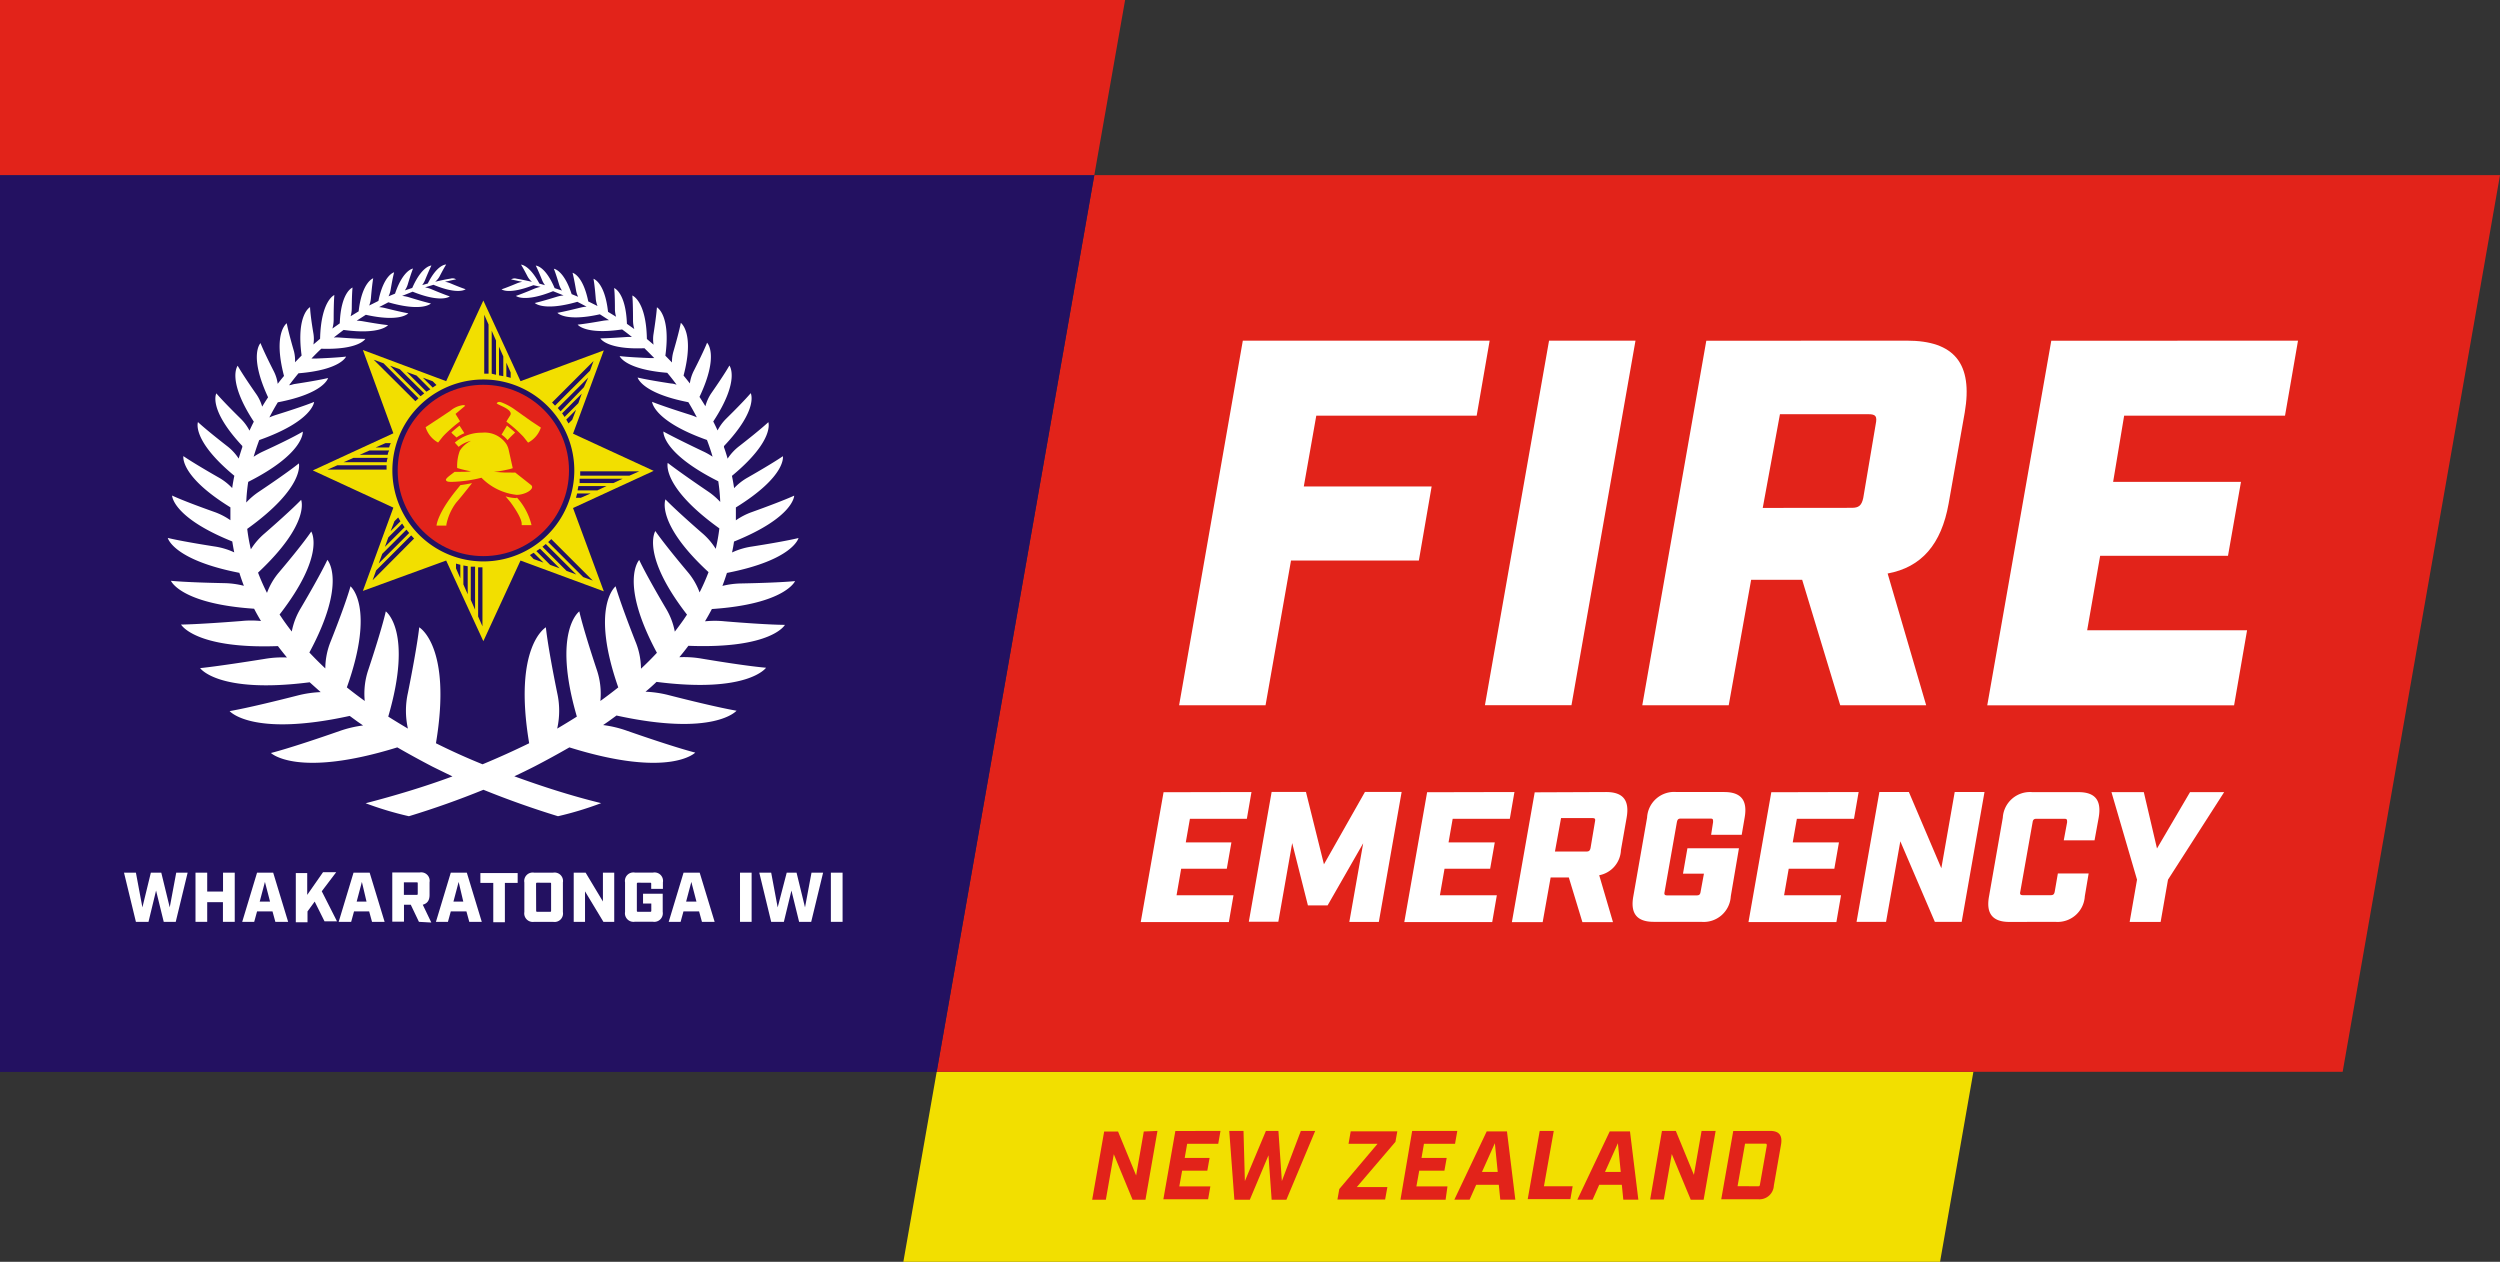
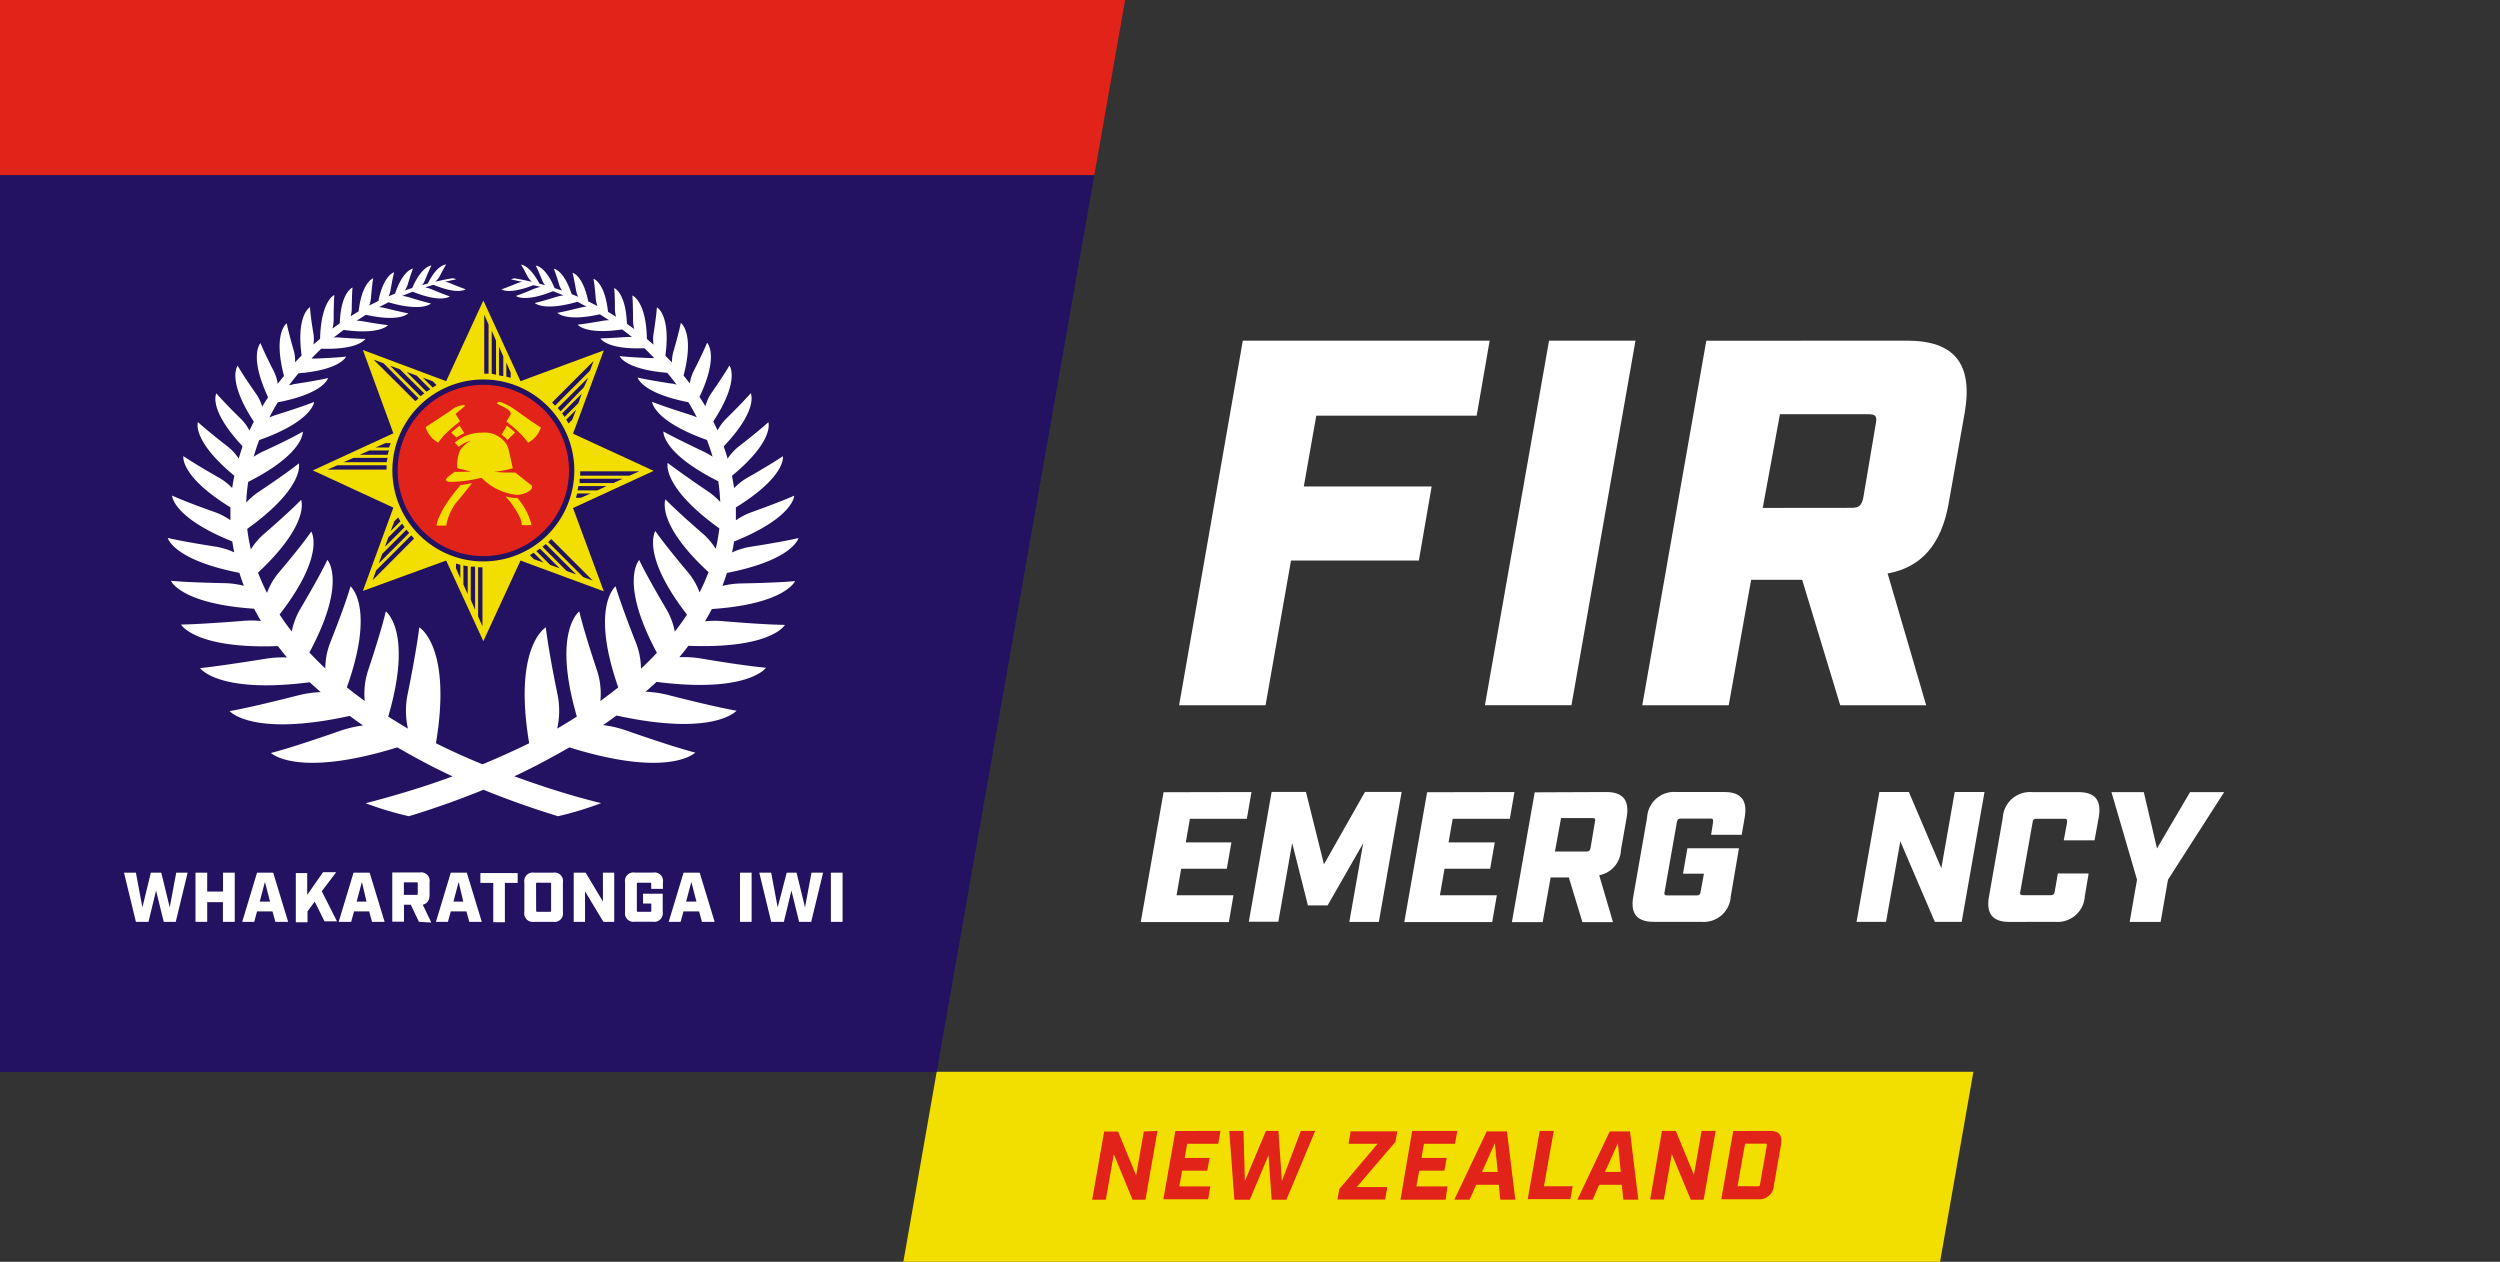
<svg xmlns="http://www.w3.org/2000/svg" viewBox="0 0 254.22 128.31">
  <rect x="0" y="0" width="254.22" height="128.31" fill="#333333" stroke="none" />
  <defs>
    <style>.cls-1{fill:#f2df00;}.cls-2{fill:#e2231a;}.cls-3{fill:#231161;}.cls-4{fill:#fff;}.cls-5,.cls-6{fill:none;}.cls-6{stroke:#231f20;stroke-miterlimit:10;}</style>
  </defs>
  <title>fenz-logo</title>
  <g id="Layer_2" data-name="Layer 2">
    <g id="Layer_3" data-name="Layer 3">
      <polygon class="cls-1" points="95.25 108.99 91.86 128.31 197.28 128.31 200.67 108.99 95.25 108.99" />
-       <path class="cls-2" d="M111.28,17.81H254.22l-16,91.18H95.25Z" />
      <path class="cls-3" d="M0,17.81H111.28L95.25,109H0Z" />
      <path class="cls-2" d="M117.7,115,116.48,122h-1.31l-1.91-4.63-.81,4.63h-1.39l1.22-6.94h1.41l1.84,4.47.78-4.47Z" />
      <path class="cls-2" d="M124.11,115l-.23,1.31h-3.16l-.25,1.44H123l-.23,1.29h-2.56l-.29,1.6h3.16l-.23,1.31H118.3l1.22-6.94Z" />
      <path class="cls-2" d="M129.31,122l-.32-4.52-1.9,4.52h-1.57L125,115h1.45l.14,5.1,2.14-5.1H130l.35,5.1,1.93-5.1h1.46L130.81,122Z" />
      <path class="cls-2" d="M140.08,116.31h-2.95l.22-1.27h4.74l-.19,1.07-3.93,4.6h3.11l-.23,1.27H136l.19-1.07Z" />
      <path class="cls-2" d="M148.19,115l-.23,1.31H144.8l-.25,1.44h2.56l-.23,1.29h-2.56l-.29,1.6h3.16L147,122h-4.59L143.6,115Z" />
      <path class="cls-2" d="M150.11,120.48l-.67,1.51h-1.55l3.29-6.94h2.06l.85,6.94h-1.53l-.15-1.51Zm1.9-4.23-1.31,2.92h1.6Z" />
      <path class="cls-2" d="M158,115l-1,5.63h2.92l-.23,1.31h-4.34l1.22-6.94Z" />
      <path class="cls-2" d="M162.62,120.48l-.67,1.51H160.4l3.29-6.94h2.06l.85,6.94h-1.53l-.15-1.51Zm1.9-4.23-1.31,2.92h1.6Z" />
      <path class="cls-2" d="M174.46,115,173.24,122h-1.31L170,117.35l-.81,4.63h-1.39L169,115h1.41l1.84,4.47.78-4.47Z" />
      <path class="cls-2" d="M180,115c.91,0,1.27.45,1.11,1.39l-.73,4.17a1.47,1.47,0,0,1-1.6,1.39h-3.75l1.22-6.94Zm-1.26,5.63c.15,0,.2,0,.23-.2l.69-3.93c0-.15,0-.2-.16-.2h-2.05l-.76,4.32Z" />
      <path class="cls-4" d="M126.38,34.64h25.1l-1.32,7.63H133.85l-1.27,7.2h13L144.28,57h-13l-2.59,14.72h-8.79Z" />
      <path class="cls-4" d="M157.52,34.64h8.79L159.8,71.71H151Z" />
      <path class="cls-4" d="M193.91,34.64c4.82,0,6.73,2.33,5.88,7.31l-1.64,9.27c-.74,4.13-2.75,6.46-6.2,7.1l3.92,13.4h-8.74l-3.87-12.76h-5.19l-2.28,12.76H167l6.51-37.07Zm-5.61,17c.69,0,1-.21,1.17-1l1.27-7.52c.16-.79,0-1-.74-1h-9l-1.75,9.53Z" />
-       <path class="cls-4" d="M233.68,34.64l-1.32,7.63H216L214.88,49h13l-1.32,7.52h-13l-1.32,7.57h16.26l-1.32,7.63h-25.1l6.51-37.07Z" />
      <path class="cls-4" d="M127.26,80.54l-.47,2.72H121l-.42,2.4h4.64l-.47,2.68h-4.64l-.47,2.7h5.79l-.47,2.72H116l2.32-13.2Z" />
      <path class="cls-4" d="M140.21,93.75h-3l1.41-8L135,92.07h-2l-1.6-6.34-1.41,8h-3l2.32-13.2h3.49l1.83,7.36,4.17-7.36h3.73Z" />
      <path class="cls-4" d="M154,80.54l-.47,2.72h-5.81l-.42,2.4H152l-.47,2.68h-4.64l-.47,2.7h5.79l-.47,2.72h-8.94l2.32-13.2Z" />
      <path class="cls-4" d="M163.32,80.54c1.72,0,2.4.83,2.09,2.6l-.58,3.3A2.71,2.71,0,0,1,162.62,89l1.4,4.77h-3.11l-1.38-4.54h-1.85l-.81,4.54h-3.13l2.32-13.2Zm-2,6.05c.25,0,.36-.08.42-.36l.45-2.68c.06-.28,0-.36-.26-.36h-3.19l-.62,3.4Z" />
      <path class="cls-4" d="M174.2,83.6c0-.28,0-.36-.28-.36h-3c-.25,0-.34.08-.4.36l-1.25,7.09c-.06.26,0,.36.26.36h3c.26,0,.36-.09.4-.36l.34-1.85h-2.13l.45-2.58h5.24L176,91.14a2.76,2.76,0,0,1-3,2.6h-4.83c-1.72,0-2.4-.85-2.08-2.6l1.4-8a2.75,2.75,0,0,1,3-2.6h4.83c1.72,0,2.4.83,2.09,2.6l-.3,1.75H174Z" />
-       <path class="cls-4" d="M189,80.54l-.47,2.72h-5.81l-.42,2.4H187l-.47,2.68h-4.64l-.47,2.7h5.79l-.47,2.72h-8.94l2.32-13.2Z" />
      <path class="cls-4" d="M201.8,80.54l-2.32,13.2h-2.73l-3.51-8.19-1.45,8.19h-3l2.32-13.2h3l3.3,7.75,1.36-7.75Z" />
      <path class="cls-4" d="M204.34,93.75c-1.72,0-2.4-.85-2.08-2.6l1.4-8a2.77,2.77,0,0,1,3-2.6h4.68c1.72,0,2.38.83,2.07,2.6l-.42,2.3h-3.13l.34-1.83c0-.28,0-.36-.3-.36h-2.81c-.25,0-.36.08-.4.36l-1.25,7.05c-.06.26,0,.36.28.36h2.79c.28,0,.38-.09.43-.36l.32-1.85h3.13L212,91.14a2.77,2.77,0,0,1-3,2.6Z" />
      <path class="cls-4" d="M216.56,93.75l.75-4.3-2.6-8.9H218l1.34,5.73,3.36-5.73h3.47l-5.71,8.9-.75,4.3Z" />
      <polygon class="cls-2" points="0 0 0 17.8 111.28 17.8 114.41 0 0 0" />
      <path class="cls-4" d="M16.65,93.74l-.78-3.18-.77,3.18H13.82l-1.21-5h1.21l.66,3.53.86-3.53h1.06l.86,3.53.66-3.53h1.16l-1.21,5Z" />
      <path class="cls-4" d="M19.88,88.74h1.19v1.92h1.61V88.74h1.19v5H22.67v-2H21.07v2H19.88Z" />
      <path class="cls-4" d="M26.14,92.68l-.29,1.06H24.63l1.51-5h1.64l1.52,5H28l-.29-1.06Zm.8-3-.53,2h1.05Z" />
      <path class="cls-4" d="M32,91.68l-.73,1v1.1H30.08v-5h1.16V91l1.61-2.31h1.34l-1.47,1.94,1.55,3.06H33Z" />
      <path class="cls-4" d="M36,92.68l-.29,1.06H34.44l1.51-5h1.64l1.52,5H37.83l-.29-1.06Zm.8-3-.53,2h1Z" />
      <path class="cls-4" d="M42.6,93.74,41.77,92h-.69v1.72H39.89v-5h2.79a.86.86,0,0,1,1,1V91c0,.56-.22.87-.69,1l.87,1.81ZM42.34,91c.1,0,.14,0,.14-.14v-1c0-.11,0-.14-.14-.14H41.07V91Z" />
      <path class="cls-4" d="M45.84,92.68l-.29,1.06H44.33l1.51-5h1.63l1.52,5H47.72l-.29-1.06Zm.8-3-.53,2h1Z" />
      <path class="cls-4" d="M51.34,89.78v4H50.16v-4H48.85v-1h3.79v1Z" />
      <path class="cls-4" d="M54.32,93.74a.87.87,0,0,1-1-1v-3a.86.86,0,0,1,1-1h1.92a.86.86,0,0,1,1,1v3a.86.86,0,0,1-1,1Zm.2-1.16c0,.1,0,.14.14.14H55.9c.11,0,.14,0,.14-.14V89.9c0-.11,0-.14-.14-.14H54.65c-.1,0-.14,0-.14.14Z" />
      <path class="cls-4" d="M62.46,88.74v5h-1.1l-1.87-3.1v3.1H58.34v-5h1.21l1.76,2.93V88.74Z" />
      <path class="cls-4" d="M66.22,89.9c0-.11,0-.14-.14-.14H64.9c-.1,0-.14,0-.14.14v2.68c0,.1,0,.14.14.14h1.19c.1,0,.14,0,.14-.14v-.7h-.84v-1h2v1.85a.87.87,0,0,1-1,1H64.56a.87.87,0,0,1-1-1v-3a.86.86,0,0,1,1-1h1.85a.86.86,0,0,1,1,1v.66H66.22Z" />
      <path class="cls-4" d="M69.5,92.68l-.29,1.06H68l1.51-5h1.64l1.52,5H71.38l-.29-1.06Zm.8-3-.53,2h1.05Z" />
      <path class="cls-4" d="M75.25,88.74h1.18v5H75.25Z" />
      <path class="cls-4" d="M81.26,93.74l-.78-3.18-.77,3.18H78.42l-1.21-5h1.21l.66,3.53L80,88.74H81l.86,3.53.66-3.53H83.7l-1.21,5Z" />
      <path class="cls-4" d="M84.49,88.74h1.19v5H84.49Z" />
      <path class="cls-1" d="M31.82,47.84,40,51.62,36.9,60.09h0L45.37,57l3.78,8.2L52.93,57l8.47,3.13-3.13-8.47,8.2-3.78h0l-8.2-3.78,3.13-8.47-8.47,3.13-3.78-8.2-3.78,8.2L36.9,35.59h0L40,44.06l-8.2,3.78ZM64,48.37H59c0-.15,0-.29,0-.44h6Zm-1.63.75H58.94q0-.22,0-.44h4.38Zm-1.63.75h-2c0-.14.06-.29.08-.44h2.85Zm-2.17.75q.06-.22.12-.44h1.37l-1,.44Zm1.43-12.93-3.56,3.56-.3-.32,4.22-4.22Zm-.62,1.68L57,41.83l-.28-.34,3.1-3.1ZM58.81,41l-1.4,1.4-.25-.37,2-2Zm-.62,1.68-.38.38-.23-.39,1-1Zm1.11,16-3.56-3.56.32-.3,4.22,4.22Zm-1.68-.62-2.46-2.46.34-.28,3.1,3.1Zm-1.68-.62-1.4-1.4.37-.25,2,2Zm-2.06-1,.39-.23,1,1-1-.36ZM51.49,36.88l.44,1v.54l-.44-.12Zm-.75-1.63.44,1v2l-.44-.08ZM50,33.63l.44,1v3.48L50,38ZM49.24,32l.44,1v5h-.44Zm-.62,25.69h.44v6l-.44-1Zm-.75-.07.44,0v4.38l-.44-1Zm-.75-.12.44.08v2.85l-.44-1Zm-.75-.19.44.12V58.8l-.44-1ZM44,39.41l-1-1,1,.36.38.38Zm-.64.42-2-2,1,.36,1.4,1.4Zm-.6.46-3.1-3.1,1,.36L43.14,40ZM38.25,58l3.56-3.56.3.32L37.89,59Zm.62-1.68,2.46-2.46.28.34-3.1,3.1Zm.62-1.68,1.4-1.4.25.37-2,2ZM40.11,53l.38-.38.23.39-1,1ZM38,36.58l1,.36,3.56,3.56-.32.3Zm1.55,8.92H38.2l1-.44h.54Q39.62,45.28,39.57,45.5Zm-.15.75H36.57l1-.44h2C39.47,46,39.44,46.1,39.42,46.25Zm-.09.75H34.94l1-.44h3.48Q39.34,46.78,39.32,47Zm-6,.75,1-.44h5c0,.15,0,.29,0,.44Z" />
      <path class="cls-3" d="M49.15,57.09a9.25,9.25,0,1,0-9.25-9.25A9.26,9.26,0,0,0,49.15,57.09Z" />
      <circle class="cls-2" cx="49.15" cy="47.84" r="8.71" />
      <path class="cls-1" d="M47.31,41.26a.35.35,0,0,0-.24-.06,2.44,2.44,0,0,0-1.28.58l-1.51,1-1,.66A2.67,2.67,0,0,0,44.55,45l.47-.59c.17-.19.4-.42.69-.68s.53-.47.87-.73l.2-.16-.46-.75Z" />
      <path class="cls-1" d="M54,42.82l-1.63-1.16h0A6,6,0,0,0,51,40.92c-.23-.08-.35-.07-.48.07s1.75.61,1.36,1.25l-.22.35-.17.28.18.14h0c.34.26.63.51.87.73s.51.49.69.68l.47.59A2.67,2.67,0,0,0,55,43.48Z" />
-       <path class="cls-5" d="M46.2,48a12.43,12.43,0,0,0,1.67,0,12,12,0,0,1-1.41-.34,4.44,4.44,0,0,1,.27-1.76,2.68,2.68,0,0,1,1.14-1,2.8,2.8,0,0,0-.79.29,2.72,2.72,0,0,0-.47.32l-.39-.43A4.1,4.1,0,0,1,49,44a2.66,2.66,0,0,1,2.5,1.17,2,2,0,0,1,.23.59l.41,1.85-.3.09-.54.12c-.36.07-.73.13-1.1.17.37,0,.74.05,1.12.06h.57a4.39,4.39,0,0,0,.5,0L54,49.32c.45.37-.56,1-1.46,1h0a5.88,5.88,0,0,1-3.58-1.74A13.79,13.79,0,0,1,46,49c-.34,0-.59,0-.65-.18S45.85,48.31,46.2,48Z" />
      <path class="cls-1" d="M49,44a2.66,2.66,0,0,1,2.5,1.17,2,2,0,0,1,.23.59l.41,1.85-.3.09-.54.12c-.36.07-.73.13-1.1.17.37,0,.74.05,1.12.06h.57a4.39,4.39,0,0,0,.5,0L54,49.32c.45.37-.56,1-1.46,1h0a5.88,5.88,0,0,1-3.58-1.74A13.79,13.79,0,0,1,46,49c-.34,0-.59,0-.65-.18s.53-.56.88-.84h.55c.38,0,.75,0,1.12-.05a12,12,0,0,1-1.41-.34,4.45,4.45,0,0,1,.27-1.76,2.68,2.68,0,0,1,1.14-1,2.8,2.8,0,0,0-.79.29,2.73,2.73,0,0,0-.47.32l-.39-.43A4.1,4.1,0,0,1,49,44" />
      <path class="cls-1" d="M46.42,44.49a4.41,4.41,0,0,1,.8-.44l-.49-.77c-.32.25-.6.49-.83.7C46,44.13,46.17,44.24,46.42,44.49Z" />
      <path class="cls-1" d="M51.61,44.76h0c.42-.46.59-.59.77-.78-.23-.21-.51-.45-.83-.7L51,44.2A2.52,2.52,0,0,1,51.61,44.76Z" />
      <path class="cls-1" d="M52.53,50.65h-.06a4.2,4.2,0,0,1-1.06-.18h0l.49.59s1.18,1.55,1.15,2.24v.1l1,0a6.41,6.41,0,0,0-1.5-2.82Z" />
      <path class="cls-1" d="M48,49.13c-.38.08-.79.15-1.18.2h0l-.43.53c-1.94,2.4-2,3.59-2,3.59l1,0v-.1a5.52,5.52,0,0,1,1-2.24C46.7,50.76,47.19,50.16,48,49.13Z" />
      <path class="cls-4" d="M24.8,59.57c-.17-.44-.32-.88-.46-1.32-6.76-1.32-7.28-3.55-7.28-3.55s1.18.31,4.76.87a7.21,7.21,0,0,1,2,.6c-.08-.37-.14-.74-.2-1.11-6.11-2.46-6.12-4.67-6.12-4.67s1,.5,4.3,1.67a6.79,6.79,0,0,1,1.63.84c0-.39,0-.78,0-1.17,0,0,0-.09,0-.14-5.19-3.2-4.78-5.21-4.78-5.21s.85.61,3.56,2.16a5.85,5.85,0,0,1,1.4,1.09q.09-.63.22-1.25c-4.39-3.63-3.7-5.46-3.7-5.46s.69.67,2.95,2.43a5.14,5.14,0,0,1,1.19,1.28c.12-.39.24-.78.37-1.16l0-.12C21.11,41.57,22,40,22,40s.56.69,2.46,2.56a4.7,4.7,0,0,1,.91,1.23q.21-.46.44-.91c-2.79-4.26-1.64-5.69-1.64-5.69s.4.75,1.85,2.83a4.35,4.35,0,0,1,.64,1.33q.29-.48.6-.95c-2-4.3-.77-5.51-.77-5.51s.27.74,1.34,2.84a4,4,0,0,1,.41,1.3q.31-.41.64-.8c-1.15-4.4.28-5.36.28-5.36s.12.74.74,2.88A3.81,3.81,0,0,1,30,36.84l.67-.69c-.56-4.18.86-4.92.86-4.92s0,.68.34,2.68a3.42,3.42,0,0,1,0,1.12l.68-.58C32.64,30.55,34,30,34,30s-.07.63-.07,2.49a3.24,3.24,0,0,1-.13.92l.75-.53c.12-3.22,1.3-3.64,1.3-3.64s-.07.53-.08,2.12a2.76,2.76,0,0,1-.12.8l.82-.5c.34-3,1.48-3.36,1.48-3.36s-.1.5-.23,2a2.6,2.6,0,0,1-.18.77l.94-.47c.55-2.69,1.6-2.91,1.6-2.91s-.13.44-.36,1.79a2.41,2.41,0,0,1-.21.65l.66-.27C41,27.41,42,27.31,42,27.31s-.17.39-.53,1.59a2.21,2.21,0,0,1-.3.63l.75-.25C42.92,27,43.87,27,43.87,27s-.19.36-.64,1.46a2.16,2.16,0,0,1-.3.53l.57-.16c1-2,1.87-1.93,1.87-1.93s-.19.28-.65,1.17a1.78,1.78,0,0,1-.47.58c.52-.12,1-.23,1.57-.32a.71.71,0,0,1,.4,0l.17.07-1.15.25a2.57,2.57,0,0,1,.56.16c1.14.48,1.55.6,1.55.6s-.71.61-3.27-.45l-.86.26a3.12,3.12,0,0,1,.65.19c1.38.58,1.87.73,1.87.73s-.83.71-3.78-.48l-1.07.43a3.65,3.65,0,0,1,.7.14c1.65.51,2.23.63,2.23.63s-.84.89-4.33-.12l-.94.49a3.9,3.9,0,0,1,.62.1c1.75.44,2.35.53,2.35.53s-.79.94-4.32.15l-.93.6a4.21,4.21,0,0,1,.63.06c1.91.34,2.56.39,2.56.39s-.75,1-4.52.49q-.5.38-1,.77a4.35,4.35,0,0,1,.55,0c2,.15,2.66.14,2.66.14s-.63,1.13-4.48,1q-.5.47-1,1l.44,0c2.31-.09,3.08-.2,3.08-.2s-.52,1.35-4.84,1.7q-.49.59-.95,1.21c.17,0,.36-.09.55-.12,2.56-.39,3.41-.61,3.41-.61S33,40,28.25,40.91q-.46.76-.86,1.54a6.52,6.52,0,0,1,.68-.26c2.92-.91,3.87-1.32,3.87-1.32s-.11,1.94-5.58,3.88c-.21.56-.4,1.13-.57,1.7a6.9,6.9,0,0,1,1-.56c3.05-1.4,4-2,4-2S31,46.09,25.24,49a18.82,18.82,0,0,0-.2,2.1A7.16,7.16,0,0,1,26.33,50c3.11-2.08,4.06-2.88,4.06-2.88s.68,2.4-5.25,6.66a17.84,17.84,0,0,0,.37,2.08,6.85,6.85,0,0,1,1.39-1.61c2.86-2.49,3.72-3.42,3.72-3.42s1,2.36-4.38,7.4a21.21,21.21,0,0,0,.91,2.06,6.86,6.86,0,0,1,1.22-2.09c2.54-3,3.28-4.15,3.28-4.15s1.53,2.31-3.22,8.44l.35.52q.43.62.89,1.21l0,0a7.16,7.16,0,0,1,.91-2.37c2.14-3.63,2.71-4.92,2.71-4.92s2.05,2.22-1.83,9.42q.78.83,1.62,1.62a7.41,7.41,0,0,1,.56-2.78c1.64-4.13,2-5.57,2-5.57s2.56,2.07-.37,10.28q.89.71,1.82,1.38a7.55,7.55,0,0,1,.38-3.22c1.45-4.37,1.76-5.89,1.76-5.89s2.79,2,.25,10.7q1,.63,2,1.22a8.31,8.31,0,0,1,0-3.63c1-5,1.15-6.67,1.15-6.67s3.35,1.92,1.7,11.79q2.32,1.16,4.74,2.14,2.41-1,4.74-2.14c-1.65-9.88,1.7-11.79,1.7-11.79s.14,1.7,1.15,6.67a8.31,8.31,0,0,1,0,3.63q1-.59,2-1.22c-2.53-8.69.25-10.7.25-10.7s.31,1.52,1.76,5.89a7.55,7.55,0,0,1,.38,3.22q.93-.67,1.82-1.38C60,61.68,62.6,59.62,62.6,59.62s.38,1.44,2,5.57A7.41,7.41,0,0,1,65.18,68q.84-.78,1.62-1.62C62.92,59.16,65,56.94,65,56.94s.57,1.29,2.71,4.92a7.16,7.16,0,0,1,.91,2.37l0,0q.46-.6.89-1.21l.35-.52C65.11,56.36,66.64,54,66.64,54s.73,1.11,3.28,4.15a6.86,6.86,0,0,1,1.22,2.09,21.22,21.22,0,0,0,.91-2.06c-5.42-5-4.38-7.4-4.38-7.4s.86.93,3.72,3.42a6.85,6.85,0,0,1,1.39,1.61,17.84,17.84,0,0,0,.37-2.08c-5.93-4.26-5.25-6.66-5.25-6.66s1,.8,4.06,2.88a7.16,7.16,0,0,1,1.28,1.09,18.81,18.81,0,0,0-.2-2.1c-5.78-2.9-5.58-5.06-5.58-5.06s1,.57,4,2a6.9,6.9,0,0,1,1,.56c-.16-.57-.36-1.14-.57-1.7-5.47-1.94-5.58-3.88-5.58-3.88s.95.4,3.87,1.32a6.53,6.53,0,0,1,.68.26q-.4-.78-.86-1.54c-4.78-.93-5.16-2.51-5.16-2.51s.84.22,3.41.61c.2,0,.38.07.55.12q-.45-.62-.95-1.21c-4.32-.35-4.84-1.7-4.84-1.7s.77.11,3.08.2l.44,0q-.48-.49-1-1c-3.85.16-4.48-1-4.48-1s.67,0,2.66-.14a4.35,4.35,0,0,1,.55,0q-.48-.4-1-.77c-3.77.56-4.52-.49-4.52-.49s.65-.05,2.56-.39a4.21,4.21,0,0,1,.63-.06l-.93-.6c-3.53.79-4.32-.15-4.32-.15s.6-.09,2.35-.53a3.9,3.9,0,0,1,.62-.1l-.94-.49c-3.48,1-4.33.12-4.33.12s.58-.12,2.23-.63a3.65,3.65,0,0,1,.7-.14l-1.07-.43c-2.95,1.19-3.78.48-3.78.48s.49-.15,1.87-.73a3.12,3.12,0,0,1,.65-.19L54.24,29C51.68,30,51,29.42,51,29.42s.4-.12,1.55-.6a2.57,2.57,0,0,1,.56-.16l-1.15-.25.17-.07a.71.71,0,0,1,.4,0c.53.09,1.05.2,1.57.32a1.78,1.78,0,0,1-.47-.58c-.46-.89-.65-1.17-.65-1.17s.84,0,1.87,1.93l.57.16a2.16,2.16,0,0,1-.3-.53c-.44-1.1-.64-1.46-.64-1.46s.95,0,1.92,2.29l.75.25a2.21,2.21,0,0,1-.3-.63c-.36-1.2-.53-1.59-.53-1.59s1,.1,1.81,2.58l.66.27a2.41,2.41,0,0,1-.21-.65c-.23-1.35-.36-1.79-.36-1.79s1.05.22,1.6,2.91l.94.47a2.6,2.6,0,0,1-.18-.77c-.12-1.5-.23-2-.23-2s1.15.33,1.48,3.36l.82.5a2.76,2.76,0,0,1-.12-.8c0-1.59-.08-2.12-.08-2.12s1.18.42,1.3,3.64l.75.53a3.24,3.24,0,0,1-.13-.92c0-1.87-.07-2.49-.07-2.49s1.41.52,1.48,4.42l.68.58a3.42,3.42,0,0,1,0-1.12c.31-2,.34-2.68.34-2.68s1.43.75.86,4.92l.67.69a3.81,3.81,0,0,1,.16-1.15c.62-2.14.74-2.88.74-2.88s1.43,1,.28,5.36q.33.4.64.8a4,4,0,0,1,.41-1.3c1.07-2.1,1.34-2.84,1.34-2.84s1.27,1.21-.77,5.51q.31.47.6.95A4.35,4.35,0,0,1,72.32,40c1.45-2.08,1.85-2.83,1.85-2.83s1.15,1.44-1.64,5.69q.23.45.44.91a4.7,4.7,0,0,1,.91-1.23c1.9-1.87,2.46-2.56,2.46-2.56s.85,1.62-2.72,5.38l0,.12c.14.38.26.77.37,1.16a5.14,5.14,0,0,1,1.19-1.28c2.26-1.76,2.95-2.43,2.95-2.43s.69,1.83-3.7,5.46q.13.62.22,1.25a5.85,5.85,0,0,1,1.4-1.09c2.71-1.55,3.56-2.16,3.56-2.16s.41,2-4.78,5.21c0,0,0,.09,0,.14,0,.39,0,.78,0,1.17a6.79,6.79,0,0,1,1.63-.84c3.26-1.17,4.3-1.67,4.3-1.67s0,2.2-6.12,4.67c-.05.37-.12.74-.2,1.11a7.21,7.21,0,0,1,2-.6c3.58-.56,4.76-.87,4.76-.87s-.52,2.23-7.28,3.55c-.14.44-.29.88-.46,1.32a8.54,8.54,0,0,1,1.91-.25c4.1-.08,5.48-.24,5.48-.24s-1,2.34-8.46,2.84q-.33.63-.7,1.25a9.76,9.76,0,0,1,2,0c4.58.38,6.13.36,6.13.36S78.49,66,70,65.67q-.44.59-.92,1.16a10.49,10.49,0,0,1,2.25.14c4.89.82,6.57.93,6.57.93s-1.83,2.63-11.14,1.44q-.55.53-1.12,1a11.17,11.17,0,0,1,2.37.35c5.12,1.31,6.89,1.58,6.89,1.58s-2.26,2.67-12.21.49l-.78.57h0l-.58.4a11.59,11.59,0,0,1,2.37.56c5.19,1.81,7,2.24,7,2.24S68.11,79.19,57.9,76q-1.74,1-3.55,1.94h0q-1,.51-2.05,1c2.88,1.05,5.84,2,8.83,2.73A33.64,33.64,0,0,1,56.74,83h0q-3.85-1.18-7.58-2.69Q45.43,81.83,41.58,83h0a33.64,33.64,0,0,1-4.4-1.32c3-.78,6-1.68,8.83-2.73q-1-.48-2.05-1h0Q42.14,77,40.4,76c-10.2,3.16-12.85.57-12.85.57s1.82-.43,7-2.24a11.59,11.59,0,0,1,2.37-.56l-.58-.4h0l-.78-.57c-9.95,2.18-12.21-.49-12.21-.49s1.77-.27,6.89-1.58a11.17,11.17,0,0,1,2.37-.35q-.57-.51-1.12-1c-9.32,1.19-11.14-1.44-11.14-1.44S22,67.79,26.93,67a10.49,10.49,0,0,1,2.25-.14q-.47-.57-.92-1.16c-8.44.31-9.85-2.19-9.85-2.19s1.55,0,6.13-.36a9.76,9.76,0,0,1,2,0q-.37-.61-.7-1.25c-7.49-.5-8.46-2.84-8.46-2.84s1.37.16,5.48.24A8.54,8.54,0,0,1,24.8,59.57Z" />
      <path class="cls-6" d="M53.53,53.43" />
      <path class="cls-6" d="M46.29,43.64" />
    </g>
  </g>
</svg>